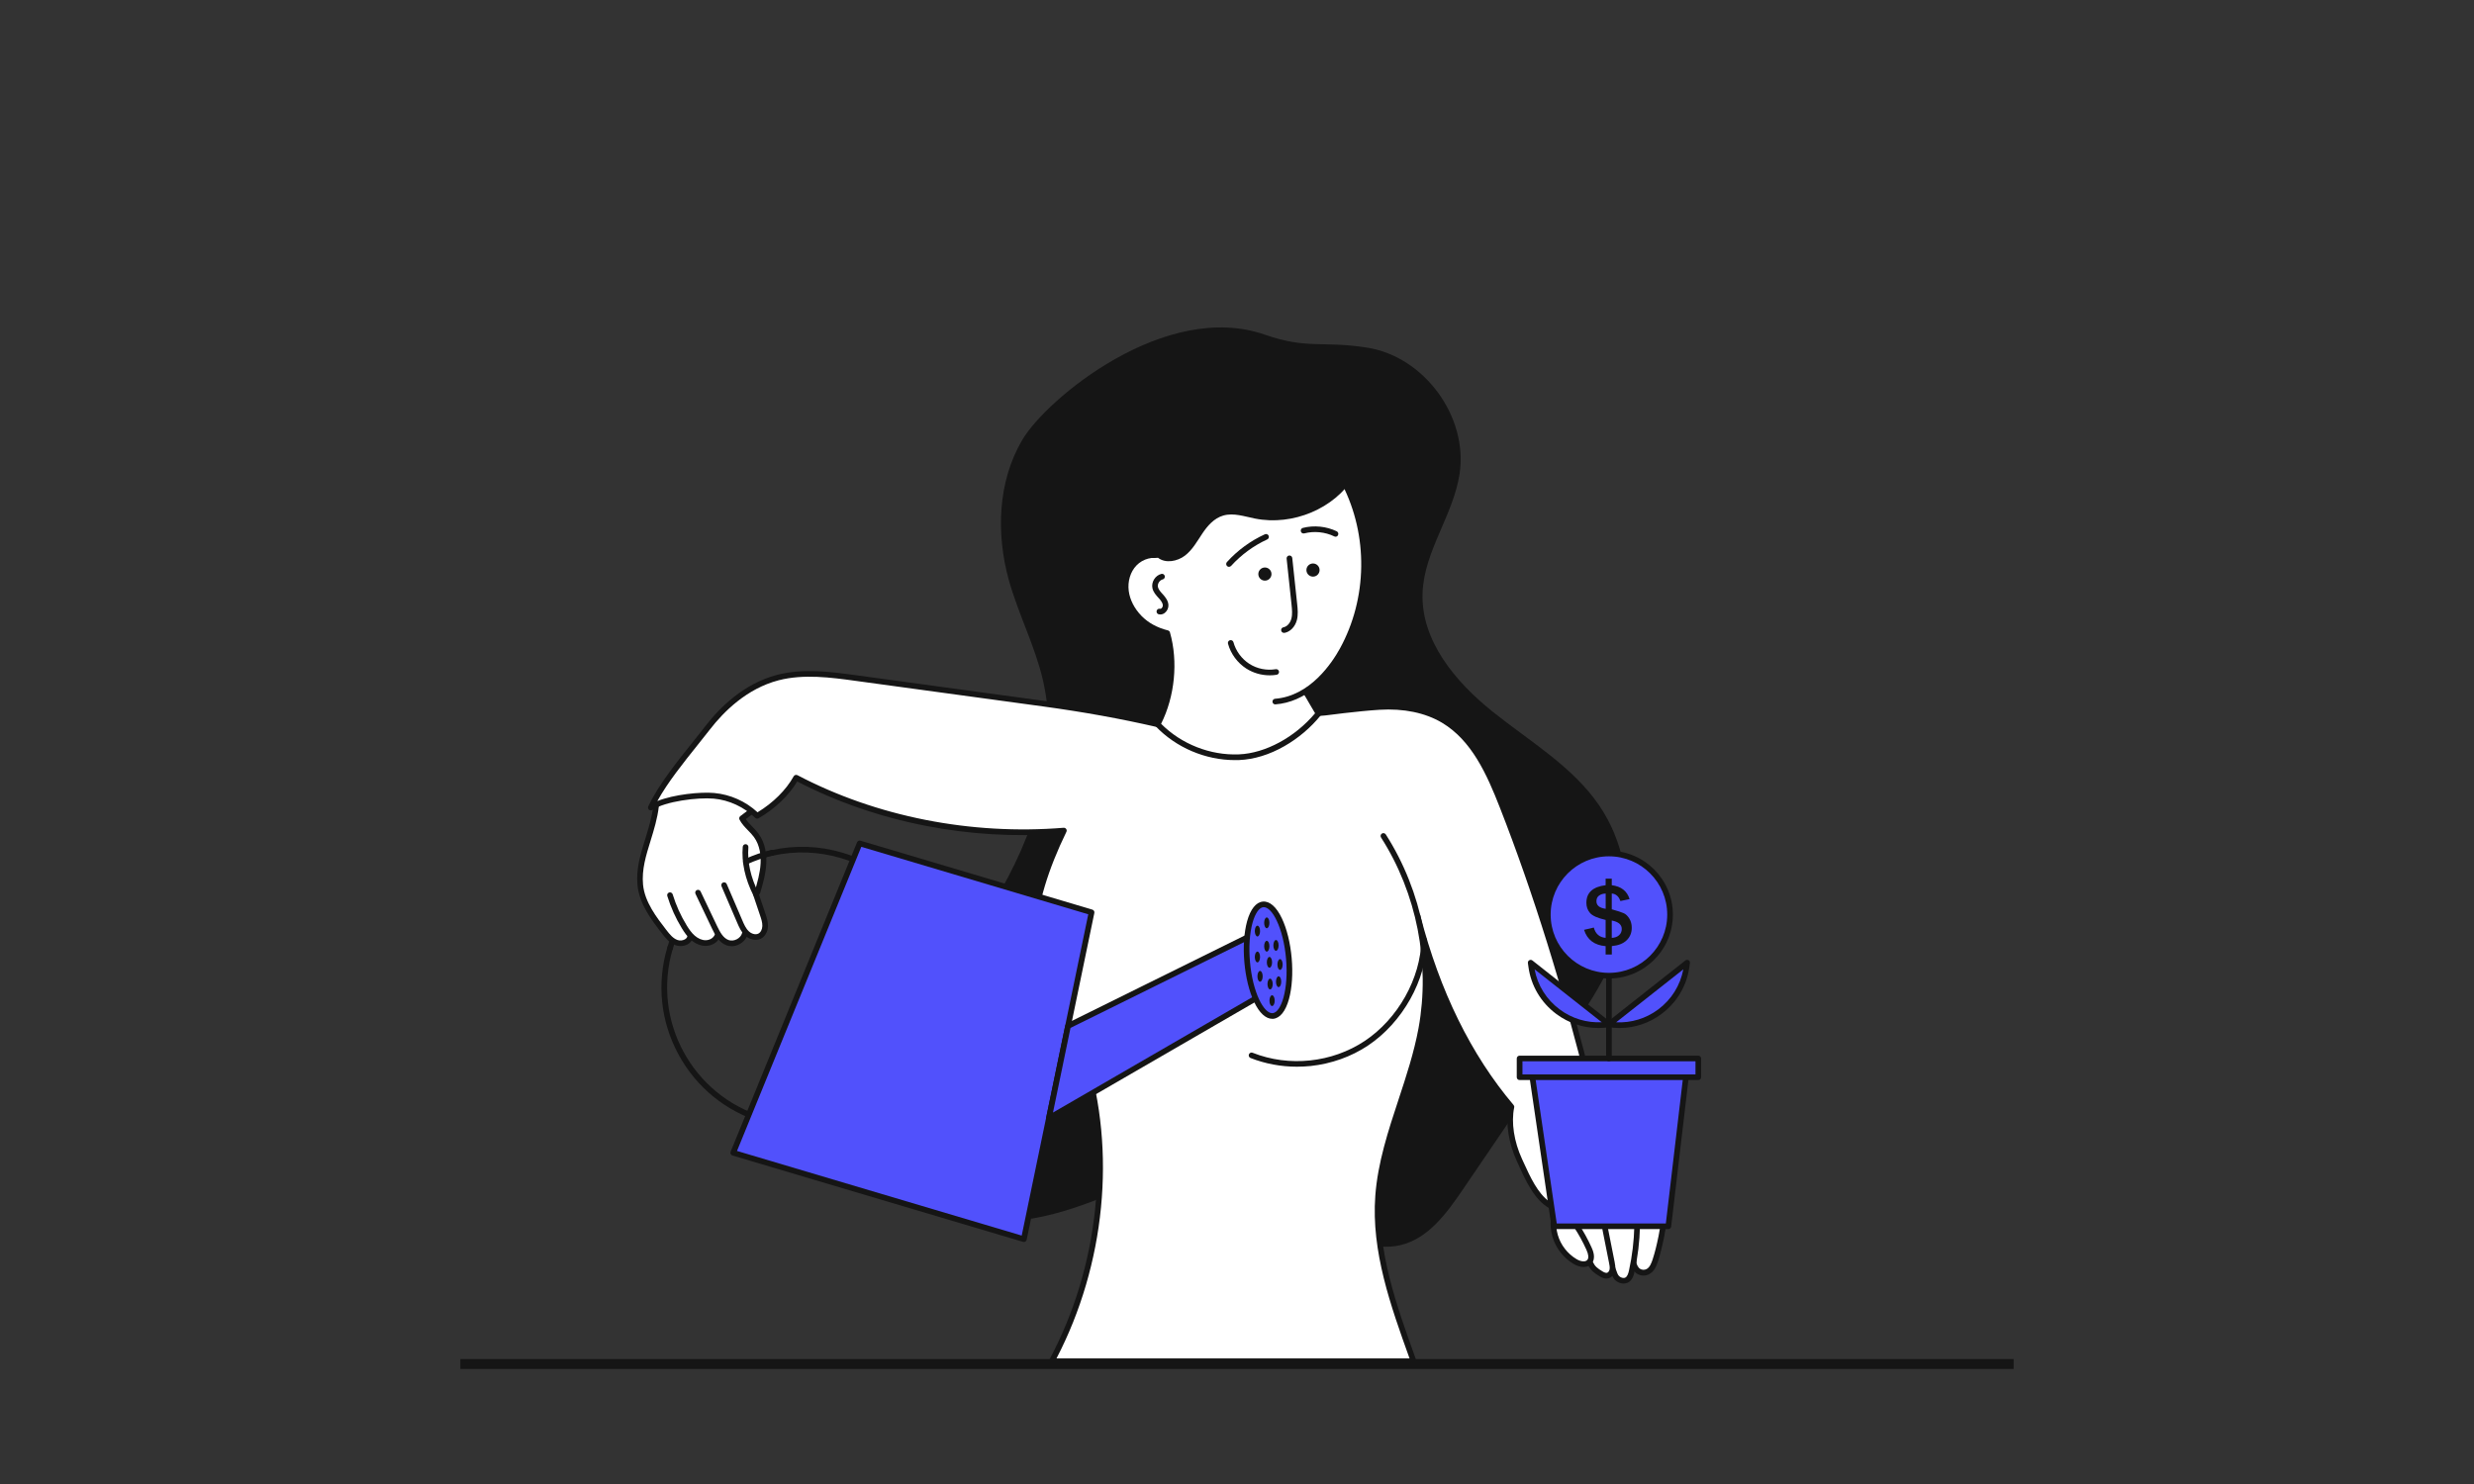
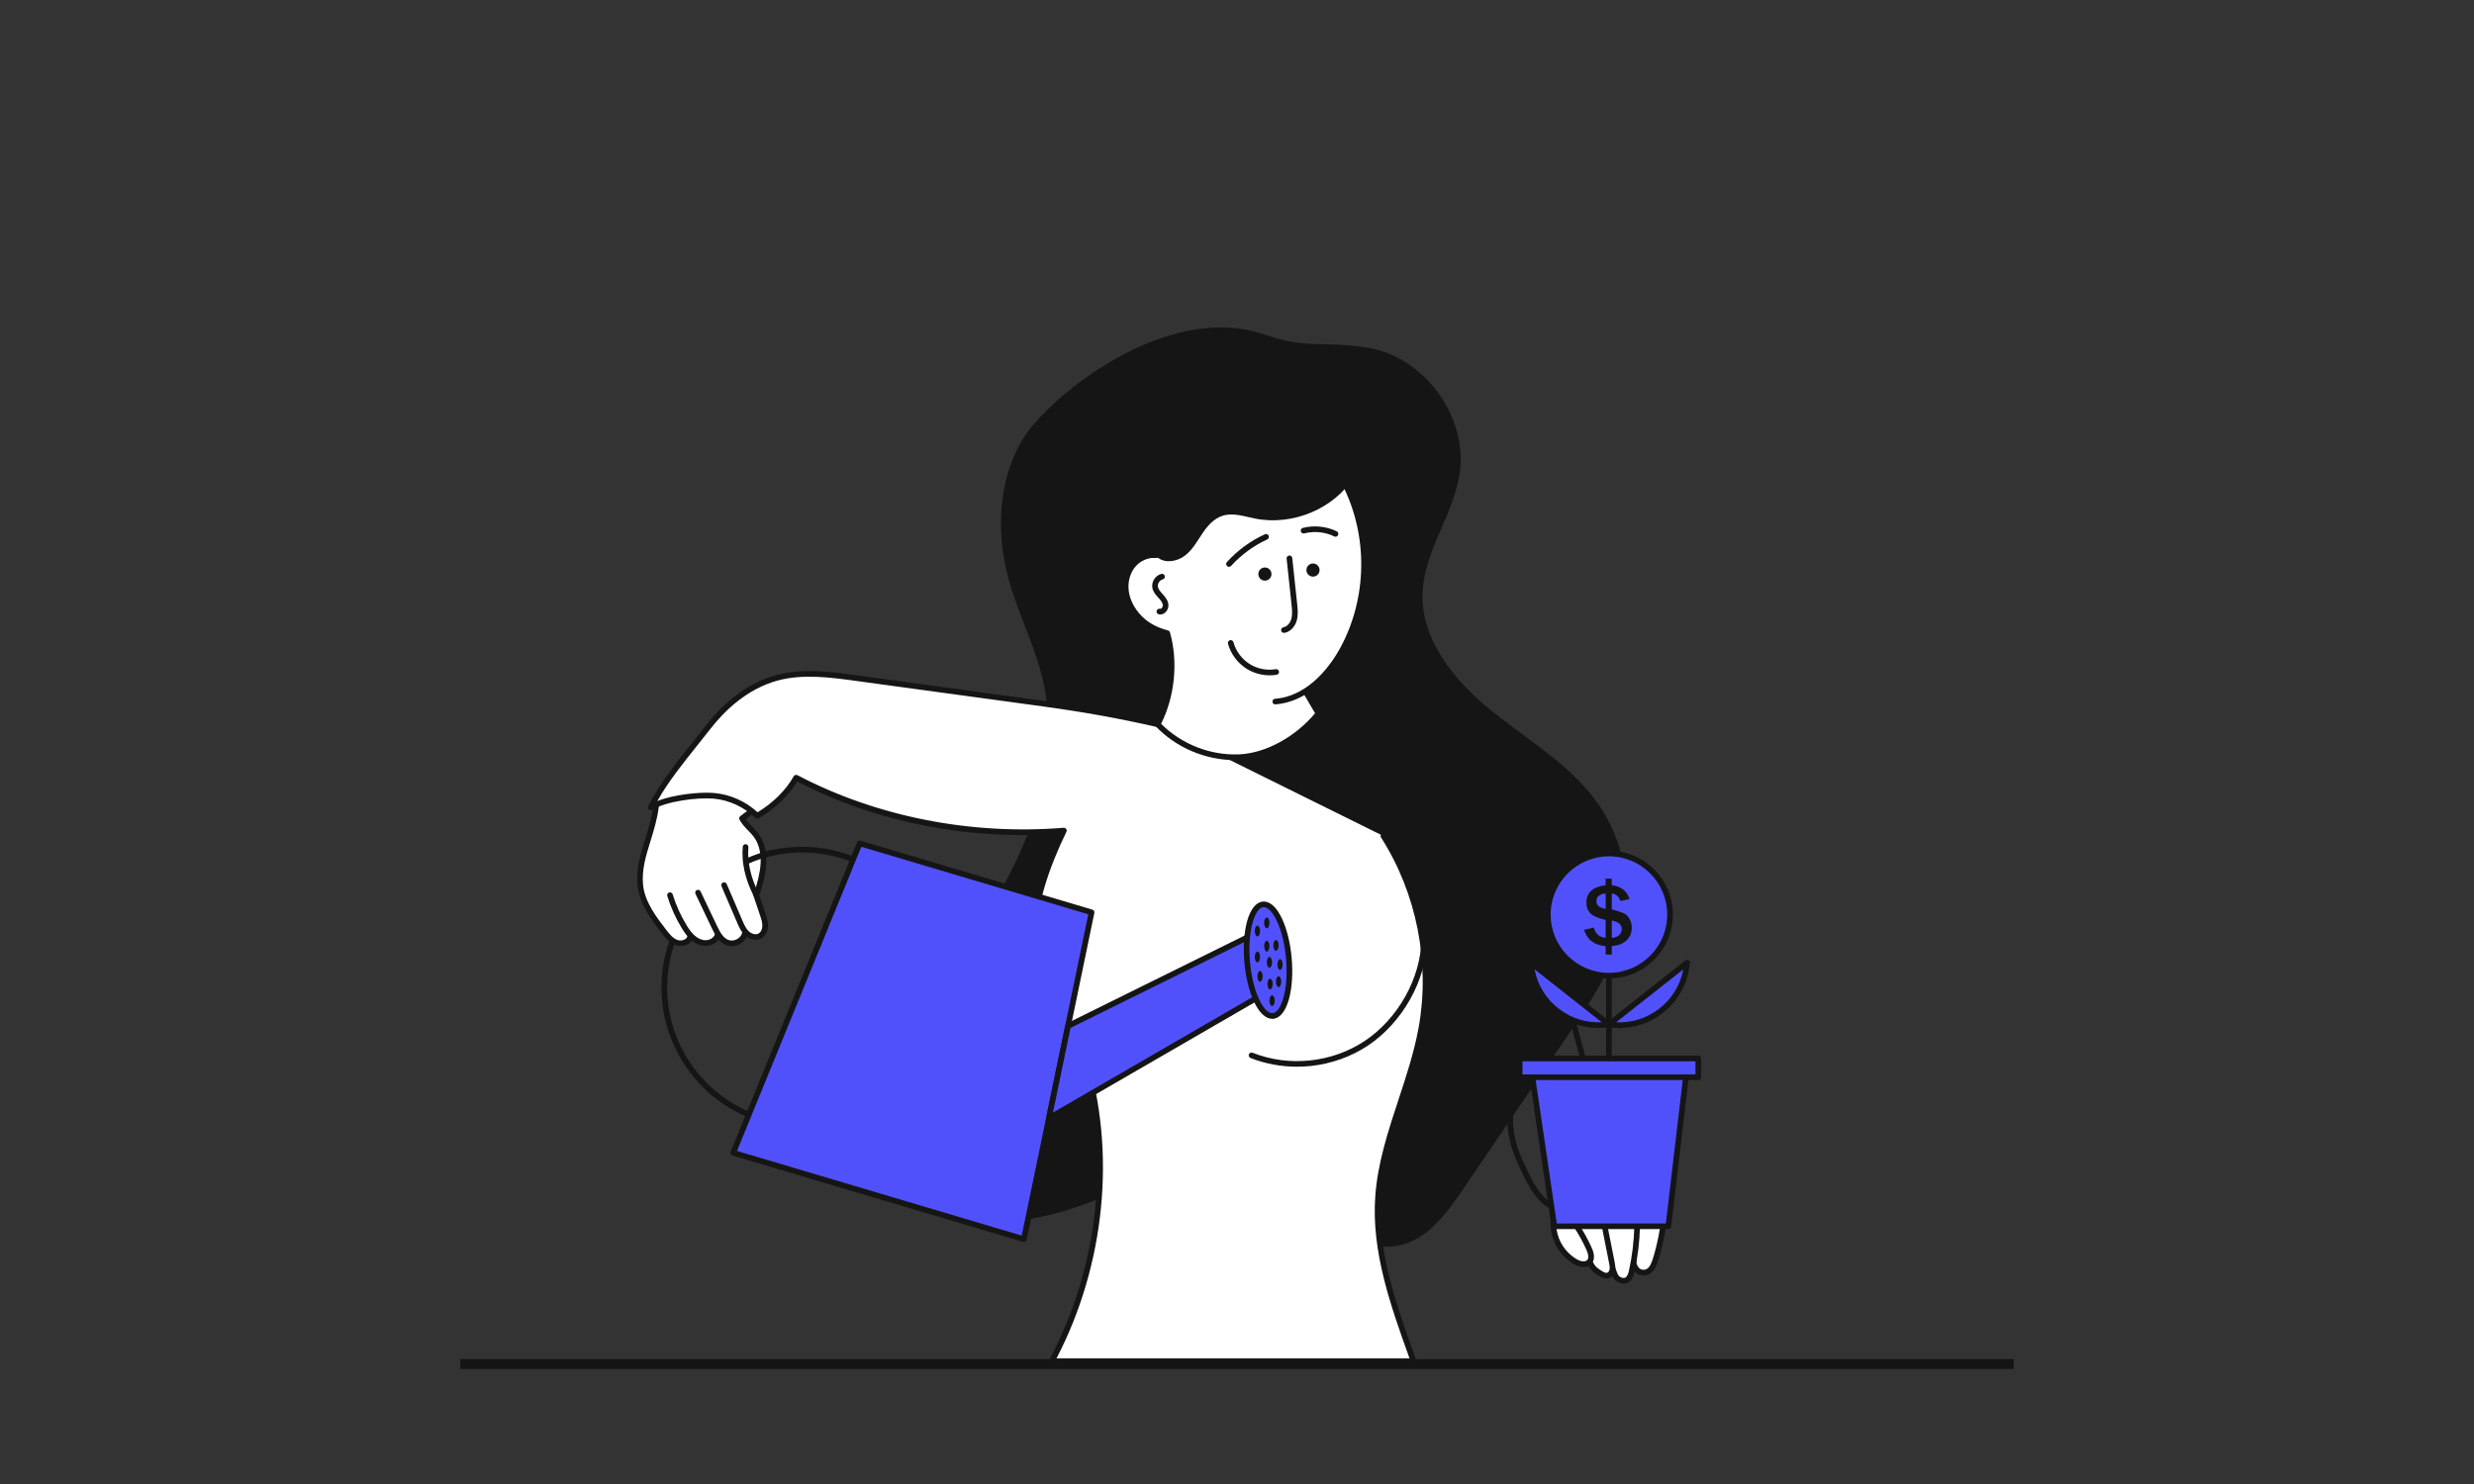
<svg xmlns="http://www.w3.org/2000/svg" enable-background="new 0 0 5000 3000" viewBox="0 0 5000 3000" id="Businessgrowth">
  <rect x="0" y="0" width="5000" height="3000" fill="#333333" stroke="none" />
  <rect width="3139.2" height="20" x="930.4" y="2747.5" fill="#151515" class="color151515 svgShape" />
  <path fill="#151515" d="M1354.1,1922.4c-0.5,0-1.1-0.1-1.6-0.2c-3-0.9-4.7-4.1-3.8-7.1c29.3-98.6,110-174,210.5-196.5      c3.1-0.7,6.1,1.2,6.8,4.3c0.7,3.1-1.2,6.1-4.3,6.8c-96.5,21.7-173.9,94-202,188.6C1358.8,1920.8,1356.5,1922.4,1354.1,1922.4z" class="color151515 svgShape" />
  <path fill="#ffffff" d="M3367.8,2437c-4.5,34.3-11.5,78-22.2,110.8c-2.9,9-6.8,18.8-15.2,23.1c-6,3.1-13.6,2.7-19.2-1.1      c-5.6-3.7-10.3-13.2-9.7-19.9l-13-26.1l4-45l19.4-37.6L3367.8,2437z" class="colorffffff svgShape" />
  <path fill="#151515" d="M3321.7 2578.7c-4.8 0-9.6-1.4-13.7-4.1-6.9-4.6-12.3-15-12.3-23.4l-12.4-24.8c-.5-.9-.7-2-.6-3.1l3.9-45c.1-.7.3-1.5.6-2.1l19.4-37.6c1.4-2.8 4.9-3.9 7.7-2.5 2.8 1.4 3.9 4.9 2.5 7.7l-18.9 36.6-3.7 42.2 12.3 24.6c.5.9.7 2 .6 3-.4 4.5 3.3 12 7.2 14.6 3.9 2.6 9.2 2.9 13.4.7 6.6-3.4 9.8-12 12.4-19.8 8.5-26.1 15.9-63 22-109.8.4-3.1 3.3-5.3 6.4-4.9 3.1.4 5.3 3.3 4.9 6.4-6.2 47.5-13.8 85.1-22.4 111.9-3.5 10.7-8 21.3-18 26.4C3329.5 2577.8 3325.6 2578.7 3321.7 2578.7zM2762.7 702.7c115.8 18.1 204.8 139.6 187.1 255.5-12.7 83.2-71.5 155.9-74.8 240-3.8 96.4 66.1 179.9 141.4 240.3 75.3 60.4 161.9 110.7 216.1 190.5 47.6 70.2 65.3 159.9 47.9 242.9-16.9 80.8-64.4 151.3-110.8 219.5-71.2 104.6-142.4 209.2-213.6 313.9-32.3 47.5-69.6 98.5-125.5 111.8-54 12.9-109.5-13.9-154.2-46.7-44.7-32.8-85.4-73-137-93.4-100.2-39.6-211.7 4.5-311.9 44.1-100.2 39.6-218.6 73.7-310.8 18-99.7-60.2-119.5-201.9-83.4-312.6 36.2-110.7 113.8-202.1 174.7-301.5 82.6-134.9 135.8-297.6 99.5-451.5-16.3-69.2-49.9-133.2-68.8-201.8-25.7-93.5-22-198.3 27.2-282 49.1-83.7 289.9-283.2 490.5-213.1C2642.4 706.5 2671.3 688.5 2762.7 702.7z" class="color151515 svgShape" />
  <path fill="#ffffff" d="M1395.1,1893.6c-2.5,11.1-17,15.7-27.7,11.8c-10.7-3.9-18.2-13.3-25.2-22.3c-21.9-28.3-44.6-58.6-48.1-94.2      c-5.3-54.8,25.6-101.8,32.1-161.2c0.4-3.4,39.3-38.4,39.3-38.4l38.5-8.7c15.4-12.2,32.7-23.3,52.2-25.4      c20.4-2.1,41.6,6.8,54.3,22.9c12.7,16.1,15.9,41.9,9.2,61.3c-6.6,5-13.2,9.9-19.8,14.9c7,13.2,19.8,22.3,28.6,34.4      c11.7,16.1,15.6,36.8,14.6,56.7c-1,19.9-6.5,39.2-12.1,58.3L1395.1,1893.6z" class="colorffffff svgShape" />
  <path fill="#151515" d="M1375.3,1912.5c-3.4,0-6.8-0.6-9.9-1.7c-12.6-4.5-21-15.4-27.8-24.1c-20.3-26.2-45.5-58.8-49.2-97.2      c-3.2-32.8,6-62.2,15.6-93.3c6.8-21.9,13.8-44.5,16.5-69c0.3-2.5,0.5-4.2,21.5-24c9.7-9.1,19.5-17.9,19.6-18      c0.7-0.7,1.6-1.1,2.6-1.3l37.2-8.4c14-11,32.6-23.5,54.1-25.8c22.2-2.3,45.5,7.5,59.4,25c13.6,17.2,17.8,44.6,10.1,66.7      c-0.4,1.1-1.1,2-2,2.7l-15.7,11.8c3.5,5.3,8.1,10,12.9,15c4.4,4.5,8.9,9.2,12.8,14.5c14.5,19.9,16.5,43.8,15.7,60.3      c-1.1,21.1-7.1,41.6-12.4,59.6c-0.9,3-4.1,4.8-7.1,3.9c-3-0.9-4.8-4.1-3.9-7.1c5.1-17.4,10.9-37.2,11.9-57      c0.7-14.7-1-35.9-13.5-53c-3.4-4.7-7.5-8.9-11.8-13.3c-6.3-6.5-12.9-13.3-17.3-21.8c-1.3-2.5-0.6-5.5,1.6-7.2l18.4-13.8      c5.6-18.1,2-40.6-8.8-54.2c-11.5-14.5-30.8-22.6-49.3-20.7c-19.1,2-36.3,14-49.2,24.2c-0.7,0.5-1.5,0.9-2.3,1.1l-37,8.3      c-15.9,14.4-33.1,30.6-36.4,34.9c-2.9,25.1-10,47.9-16.8,70c-9.3,30-18.1,58.3-15.2,88.9c3.4,35.1,27.5,66.2,46.9,91.3      c7.4,9.6,13.8,17.2,22.6,20.4c4.7,1.7,10.5,1.2,14.8-1.1c2-1.1,4.6-3.1,5.4-6.5c0.7-3.1,3.8-5,6.8-4.3c3.1,0.7,5,3.8,4.3,6.8      c-1.3,5.9-5.2,10.9-11,14.1C1385.3,1911.3,1380.3,1912.5,1375.3,1912.5z" class="color151515 svgShape" />
  <path fill="#ffffff" d="M1354,1809.7c6.9,22.4,16.6,43.9,28.8,63.9c4.9,8,10.3,15.9,17.4,22.1c7.1,6.2,16.1,10.7,25.5,10.7      c9.4,0.1,19.2-4.7,23.4-13.2l13.4-22.7l-3.4-19.5L1354,1809.7z" class="colorffffff svgShape" />
  <path fill="#151515" d="M1426,1912.2c-0.1,0-0.2,0-0.3,0c-10-0.1-20.4-4.4-29.2-12.2c-7.9-6.9-13.8-15.8-18.5-23.5      c-12.5-20.4-22.3-42.3-29.4-65.2c-0.9-3,0.8-6.2,3.8-7.1c3-0.9,6.2,0.8,7.1,3.8c6.7,21.9,16.2,43,28.2,62.6      c4.3,7,9.5,14.9,16.3,20.8c6.8,5.9,14.5,9.3,21.8,9.3c0.1,0,0.2,0,0.2,0c7.8,0,15-4,18-10c0.1-0.1,0.1-0.2,0.2-0.3l12.3-20.9      l-3-17.4c-0.5-3.1,1.5-6.1,4.6-6.6c3.1-0.5,6.1,1.5,6.6,4.6l3.4,19.5c0.2,1.3,0,2.7-0.7,3.9l-13.3,22.5      C1449.2,1905.8,1437.9,1912.2,1426,1912.2z" class="color151515 svgShape" />
  <path fill="#ffffff" d="M1410.7,1804.5c11.1,23.4,22.3,46.7,33.4,70.1c6,12.6,13.2,26.3,26.3,31c13.7,4.9,30.6-3.6,34.8-17.5      l9.1-20.2l-5.8-33.3L1410.7,1804.5z" class="colorffffff svgShape" />
  <path fill="#151515" d="M1478.7,1912.8c-3.5,0-6.9-0.6-10.2-1.7c-14.9-5.4-22.8-19.7-29.5-34l-33.4-70.1c-1.4-2.8-0.1-6.3,2.7-7.6      c2.8-1.4,6.3-0.1,7.6,2.7l33.4,70.1c5.8,12.1,12.3,24.2,23.1,28.1c5,1.8,11,1.3,16.4-1.4c5.4-2.7,9.4-7.2,10.9-12.4      c0.1-0.2,0.2-0.5,0.3-0.7l8.4-18.6l-5.5-31.6c-0.5-3.1,1.5-6.1,4.6-6.6c3.1-0.5,6.1,1.5,6.6,4.6l5.8,33.3      c0.2,1.1,0.1,2.3-0.4,3.3l-8.9,19.8c-2.5,8-8.5,14.9-16.6,18.9C1489.1,1911.6,1483.8,1912.8,1478.7,1912.8z" class="color151515 svgShape" />
  <path fill="#ffffff" d="M1463.4,1789.4c10.6,24.6,21.2,49.2,31.7,73.8c3.7,8.6,7.6,17.4,14.4,23.8c6.8,6.4,17.4,9.7,25.7,5.5      c7.2-3.7,10.9-12.2,11.1-20.3c0.2-8.1-2.4-16-5-23.6c-4.6-13.8-9.3-27.5-13.9-41.3L1463.4,1789.4z" class="colorffffff svgShape" />
  <path fill="#151515" d="M1527.1,1900c-7.4,0-15.3-3.1-21.5-8.9c-7.8-7.3-12-17.1-15.7-25.7l-31.7-73.8c-1.2-2.9,0.1-6.3,3-7.5      c2.9-1.2,6.3,0.1,7.5,3l31.7,73.8c3.4,8,7,16.2,13.1,21.9c4.9,4.6,13.1,7.7,19.2,4.5c4.7-2.4,7.8-8.4,8-15.4      c0.2-7.2-2.3-14.5-4.7-21.6l-13.9-41.3c-1-3,0.6-6.2,3.6-7.2c3-1,6.2,0.6,7.2,3.6l13.9,41.3c2.6,7.7,5.5,16.4,5.3,25.6      c-0.3,11.2-5.8,20.8-14.2,25.2C1534.6,1899.2,1530.9,1900,1527.1,1900z" class="color151515 svgShape" />
  <path fill="#151515" d="M1527.5,1812.9c-2.1,0-4.1-1.2-5.1-3.2c-16.6-33-24-66.8-21.3-97.9c0.3-3.1,3-5.5,6.2-5.2      c3.1,0.3,5.5,3,5.2,6.2c-2.4,29,4.5,60.7,20.2,91.8c1.4,2.8,0.3,6.3-2.5,7.7C1529.2,1812.7,1528.4,1812.9,1527.5,1812.9z" class="color151515 svgShape" />
-   <path fill="#ffffff" d="M2864.8,1851.5c35.9,139.9,96.5,275.9,189.9,386.1c-7.2,34.5,1.5,75.7,16.2,107.7      c14.7,32,32.3,75.3,63.2,92.3c10.7-28.8,41.9-75.7,68.9-90.4c27-14.7,59.4-19.2,89.4-12.5c-11.2-48.6-38-98.7-76.8-130      c-47.3-192.9-106.7-389.7-179.2-574.6c-26.1-66.7-57.6-137.2-119.1-173.9c-38.6-23-85.2-29.8-130.1-27      c-44.9,2.8-110.1,11.5-110.1,11.5l-163.2,13.6l-105.1,24.8L2864.8,1851.5z" class="colorffffff svgShape" />
  <path fill="#151515" d="M3134.1,2443.3c-0.9,0-1.9-0.2-2.7-0.7c-29.9-16.4-47.7-55.3-61.9-86.6c-1.3-2.8-2.5-5.6-3.8-8.3      c-16.7-36.2-23-76.5-17.2-108.5c-44.3-52.6-83.1-113.5-115.5-181c-30.1-62.7-54.9-131.8-73.8-205.2c-0.8-3.1,1.1-6.2,4.1-7      c3.1-0.8,6.2,1.1,7,4.1c39.4,153.4,102.9,282.5,188.7,383.8c1.1,1.3,1.6,3.1,1.2,4.9c-6.3,30.1-0.4,69,15.8,104.1      c1.2,2.7,2.5,5.5,3.8,8.3c12.6,27.6,28,61.5,51.5,77.9c12.3-28.5,41.4-71.9,69-86.9c25.4-13.8,55.7-19,84.4-14.7      c-12.8-47.9-39.6-91.6-72.7-118.3c-1-0.8-1.7-1.9-2-3.1c-51-207.8-111.2-400.9-178.9-573.9c-26.2-67-56.9-135.4-116.7-171.1      c-33.9-20.2-77.7-29.3-126.8-26.2c-44.2,2.8-109,11.4-109.7,11.5c-0.1,0-0.2,0-0.3,0l-162.7,13.6l-104.6,24.7      c-3.1,0.7-6.1-1.2-6.9-4.2c-0.7-3.1,1.2-6.2,4.2-6.9l105.1-24.8c0.3-0.1,0.6-0.1,0.8-0.1l163-13.6c3.4-0.5,66.8-8.8,110.3-11.5      c51.4-3.2,97.5,6.4,133.4,27.8c62.9,37.5,94.5,107.9,121.4,176.7c67.7,172.9,127.9,365.9,179,573.5      c36.3,29.9,65.1,79.1,77.3,131.9c0.4,1.9-0.1,3.9-1.5,5.3c-1.4,1.4-3.4,2-5.3,1.5c-28.5-6.4-59.7-2.1-85.4,11.9      c-26.3,14.3-56.4,60.5-66.3,87.3c-0.6,1.6-1.8,2.8-3.4,3.4C3135.5,2443.2,3134.8,2443.3,3134.1,2443.3z" class="color151515 svgShape" />
  <path fill="#ffffff" d="M3308.5,2479c-0.7,30.3-4.4,60.5-10.8,90c-1.6,7.2-3.9,15.1-10.4,18.5c-6,3.2-13.8,1-18.9-3.6      c-5.1-4.5-7.1-13.2-9.6-19.6l-16.5-14.7l-18.8-43.7l9.8-47.1L3308.5,2479z" class="colorffffff svgShape" />
  <path fill="#151515" d="M3281.1,2594.8c-6.2,0-12.2-2.8-16.4-6.5c-5.1-4.5-7.4-11.4-9.5-17.5c-0.4-1.1-0.7-2.1-1.1-3l-15.5-13.8      c-0.6-0.6-1.1-1.2-1.4-2l-18.8-43.7c-0.5-1.1-0.6-2.3-0.3-3.4l9.8-47.1c0.6-3.1,3.7-5.1,6.8-4.4c3.1,0.6,5.1,3.7,4.4,6.8      l-9.4,45.3l17.6,40.9l15.6,13.9c0.7,0.6,1.2,1.3,1.5,2.2c0.6,1.5,1.2,3.1,1.7,4.7c1.6,4.8,3.5,10.2,6.3,12.7      c3.2,2.9,8.5,4.8,12.4,2.8c4.2-2.2,6.1-8.4,7.5-14.7c6.4-29.2,10-59.1,10.7-89c0.1-3.1,2.6-5.6,5.7-5.6c0,0,0.1,0,0.1,0      c3.2,0.1,5.7,2.7,5.6,5.9c-0.7,30.6-4.4,61.2-10.9,91.1c-1.2,5.6-3.8,17.4-13.3,22.4C3287.1,2594.1,3284.1,2594.8,3281.1,2594.8      z" class="color151515 svgShape" />
  <path fill="#ffffff" d="M2339.8,1464.3c-77.7-17.8-152.1-31-231.1-41.8c-126.5-17.3-252.9-34.5-379.4-51.8      c-52.3-7.1-106.3-14.2-157.3-0.8c-57.2,14.9-105.4,54.5-141.6,101.3c-36.1,46.7-89.9,108-115,161.5      c27.1-18.3,95.1-26.7,127.6-23.7c32.5,3,63.9,17.5,87.2,40.4c31.4-18.1,61.2-45.3,78.8-77.1c164.9,86.6,355.4,122,541,106.9      c-32,65.7-57.7,137.9-63.1,210.8c-6.8,91.2,32.8,184.7,102.9,243.3c62.7,201.2,35.3,432.7-64.1,618.6h731.1      c-38.6-107.1-80-220.4-71.7-333.9c8.6-116.5,66.3-223.7,87.3-338.6c24.3-133.2-3.7-275.3-76.6-389.4L2339.8,1464.3z" class="colorffffff svgShape" />
  <path fill="#151515" d="M2856.7,2757.5h-731.1c-2,0-3.9-1.1-4.9-2.8c-1-1.7-1.1-3.9-0.1-5.6c100.7-188.2,124.6-417,64.2-612.6      c-70.9-59.9-110.6-154.4-103.7-247c4.7-62.8,24.1-129.6,59.4-203.9c-90.6,6.5-181.4,1.1-269.9-16.2      c-91.8-17.9-179-48-259.4-89.6c-17.1,28.6-45.3,55.5-78.1,74.4c-2.2,1.3-5,0.9-6.9-0.9c-22.2-21.8-52.7-36-83.7-38.8      c-32-2.9-98.1,5.3-123.9,22.8c-2.1,1.4-5,1.3-6.9-0.4c-2-1.7-2.5-4.4-1.5-6.8c20.1-42.8,57.8-89.9,91-131.4      c8.8-11,17.1-21.3,24.6-31.1c28.9-37.4,77.5-85.7,144.6-103.3c52.9-13.8,109.6-6.1,159.6,0.7l379.4,51.8      c82.3,11.2,155.9,24.5,231.6,41.9c3.1,0.7,5,3.8,4.3,6.8c-0.7,3.1-3.8,5-6.8,4.3c-75.4-17.3-148.7-30.5-230.6-41.7l-379.4-51.8      c-48.9-6.7-104.4-14.2-155.1-1c-64,16.7-110.6,63.2-138.5,99.2c-7.6,9.9-15.9,20.3-24.8,31.3c-28.8,36-61,76.2-81.6,113.6      c33.4-13.4,87-18.9,115-16.3c32.6,3,63.5,16.8,87.5,39c31.3-18.9,57.8-45.2,73-72.7c1.5-2.7,4.9-3.7,7.7-2.3      c159.5,83.8,350.5,121.5,537.9,106.3c2-0.2,4,0.8,5.2,2.5c1.2,1.7,1.3,3.9,0.4,5.7c-37.3,76.6-57.8,144.9-62.6,208.7      c-6.7,89.5,32,180.9,100.9,238.5c0.8,0.7,1.5,1.6,1.8,2.7c61,195.9,38.5,424.9-60.1,614.6h713.5      c-38.3-106.5-77.5-216.6-69.2-328.6c4.9-67.1,26.3-132,47-194.8c15.5-46.9,31.4-95.5,40.4-144.4c24-131.9-3.6-272.4-75.8-385.3      c-1.7-2.7-0.9-6.2,1.7-7.9c2.7-1.7,6.2-0.9,7.9,1.7c73.7,115.4,101.9,258.8,77.4,393.5c-9.1,49.8-25.2,98.7-40.8,146      c-20.5,62.1-41.6,126.3-46.4,192.1c-8.1,110.8,31.5,220.8,69.8,327.2l1.6,4.3c0.6,1.8,0.4,3.7-0.7,5.2      C2860.3,2756.6,2858.6,2757.5,2856.7,2757.5z" class="color151515 svgShape" />
  <path fill="#ffffff" d="M3244.1,2484.4c4.5,22.5,8.9,45,13.4,67.5c1,5,2,10.2,1.1,15.3c-0.9,5-4.2,10-9.1,11.4      c-4.7,1.3-9.6-0.8-13.7-3.3c-10.3-6.3-16.6-10.8-21.9-21.7l-25.6-25.6l-10.7-27.2l-3.3-10.4l1.3-33.7l63.6-23.7h53.2      L3244.1,2484.4z" class="colorffffff svgShape" />
  <path fill="#151515" d="M3246.5 2584.7c-4.2 0-8.7-1.5-13.7-4.6-10.4-6.4-17.7-11.5-23.6-23.2l-24.9-24.9c-.6-.6-1-1.2-1.3-2l-10.7-27.2c0-.1-.1-.2-.1-.4l-3.3-10.4c-.2-.6-.3-1.3-.3-1.9l1.3-33.7c.1-2.3 1.6-4.3 3.7-5.1l63.6-23.7c.6-.2 1.3-.4 2-.4h53.2c3.2 0 5.7 2.6 5.7 5.7s-2.6 5.7-5.7 5.7h-52.2l-59 22-1.1 28.9 2.9 9.2 10.2 25.9 24.8 24.8c.5.5.8 1 1.1 1.6 4.5 9.3 9.4 13 19.7 19.3 3.9 2.4 7 3.3 9.2 2.7 2.3-.7 4.4-3.5 5-6.9.7-4.1-.2-8.7-1.1-13.1l-13.4-67.5c-.6-3.1 1.4-6.1 4.5-6.7 3.1-.6 6.1 1.4 6.7 4.5l13.4 67.5c1 5.2 2.2 11.2 1.1 17.4-1.4 7.8-6.6 14-13.2 15.9C3249.6 2584.5 3248.1 2584.7 3246.5 2584.7zM1621.6 2280.7c-27.2 0-54.6-4-81.4-11.9-72.8-21.6-132.8-70.4-169-137.2-36.2-66.8-44.2-143.7-22.5-216.5.9-3 4.1-4.8 7.1-3.8 3 .9 4.7 4.1 3.8 7.1-42.9 144.3 39.6 296.6 183.9 339.5 144.3 42.9 296.6-39.6 339.5-183.9 20.8-69.9 13.1-143.7-21.6-207.8-34.7-64.1-92.3-110.9-162.2-131.6-44.7-13.3-92.2-14.9-137.4-4.8-3.1.7-6.1-1.2-6.8-4.3-.7-3.1 1.2-6.1 4.3-6.8 47.1-10.6 96.6-8.9 143.2 5 72.8 21.6 132.8 70.4 169 137.2 36.2 66.8 44.2 143.7 22.5 216.5-21.6 72.8-70.4 132.8-137.2 169C1714.5 2269 1668.3 2280.7 1621.6 2280.7z" class="color151515 svgShape" />
  <polygon fill="#5151fc" points="1737.4 1704.9 2206.1 1844.2 2069.2 2505 1481.8 2330.3" class="color406dd3 svgShape" />
  <path fill="#151515" d="M2069.2,2510.7c-0.5,0-1.1-0.1-1.6-0.2l-587.4-174.6c-1.5-0.5-2.8-1.6-3.5-3c-0.7-1.5-0.7-3.1-0.1-4.6      l255.5-625.5c1.1-2.7,4.1-4.2,6.9-3.3l468.7,139.4c2.8,0.8,4.6,3.7,4,6.6l-136.8,660.8c-0.3,1.6-1.3,2.9-2.7,3.7      C2071.3,2510.4,2070.2,2510.7,2069.2,2510.7z M1489.5,2326.7l575.4,171.1l134.5-649.5l-458.7-136.4L1489.5,2326.7z" class="color151515 svgShape" />
  <polygon fill="#5151fc" points="2158.5 2074.1 2546.7 1882.2 2584.1 1991.7 2119.9 2260.4" class="color406dd3 svgShape" />
  <path fill="#151515" d="M2119.9,2266.1c-1.2,0-2.4-0.4-3.3-1.1c-1.8-1.3-2.7-3.6-2.3-5.8l38.6-186.3c0.4-1.7,1.5-3.2,3.1-4      l388.2-191.9c1.5-0.7,3.2-0.8,4.7-0.2c1.5,0.6,2.7,1.9,3.2,3.4l37.5,109.5c0.9,2.6-0.2,5.4-2.5,6.8l-464.2,268.7      C2121.9,2265.8,2120.9,2266.1,2119.9,2266.1z M2163.5,2078l-35.4,171.1l449.1-260l-33.8-98.9L2163.5,2078z" class="color151515 svgShape" />
  <ellipse cx="2562.7" cy="1941" fill="#5151fc" rx="42.3" ry="113.2" transform="matrix(.996 -.087 .087 .996 -159.567 230.976)" class="color406dd3 svgShape" />
  <path fill="#151515" d="M2571.2,2059.6c-13.1,0-26-11.9-36.4-33.7c-10.1-21.2-17.2-49.9-19.9-80.6c-2.7-30.8-0.7-60.2,5.5-82.9      c6.8-24.5,18.1-38.6,31.9-39.8c13.8-1.2,27.4,10.7,38.3,33.7c10.1,21.2,17.2,49.9,19.9,80.6c2.7,30.8,0.7,60.2-5.5,82.9      c-6.8,24.5-18.1,38.6-31.9,39.8C2572.4,2059.6,2571.8,2059.6,2571.2,2059.6z M2554.2,1833.9c-0.3,0-0.6,0-0.9,0      c-8.5,0.7-16.6,12.5-21.9,31.5c-5.9,21.4-7.8,49.4-5.2,78.8c5.4,62,27.8,104,44.9,104c0.3,0,0.6,0,0.9,0      c17.2-1.5,32.6-47.2,27.1-110.3c-2.6-29.5-9.3-56.7-18.8-76.7C2572.2,1843.9,2562.5,1833.9,2554.2,1833.9z" class="color151515 svgShape" />
  <path fill="#ffffff" d="M3192.1,2395.9c-18.6,4.6-33.8,19-42.7,36c-10.4,20.1-12.9,44.2-6.7,65.9c6.2,21.7,21,40.9,40.5,52.4      c9.1,5.4,22.2,8.5,29.1,0.4c6.1-7.1,2.9-18-1-26.6c-7.3-16.3-16-32-25.8-46.9L3192.1,2395.9z" class="colorffffff svgShape" />
  <path fill="#151515" d="M3200.7 2561.3c-6.8 0-14.1-2.4-20.3-6.1-20.8-12.3-36.5-32.6-43.1-55.8-6.6-23.2-4-48.7 7.1-70.1 10.4-20 27.3-34.2 46.4-38.9 3.1-.8 6.2 1.1 6.9 4.2.8 3.1-1.1 6.2-4.2 6.9-15.6 3.9-30.2 16.3-39 33.1-9.8 18.8-12.1 41.3-6.2 61.7 5.8 20.4 19.7 38.3 37.9 49.1 7.4 4.4 17.5 6.8 21.8 1.6 3.2-3.8 2.6-10.7-1.8-20.5-7.2-16-15.7-31.5-25.4-46.1-1.7-2.6-1-6.2 1.6-7.9 2.6-1.7 6.2-1 7.9 1.6 10 15.1 18.8 31.2 26.3 47.7 2.4 5.3 9.6 21.4.1 32.6C3212.6 2559.3 3206.8 2561.3 3200.7 2561.3zM3342.6 2459c-10.7 0-21.1-6.1-25.1-15.4-2.7-6.1-2.5-12.6-2.3-18.4.1-2.1.1-4.2 0-6.1-.2-5.4-2.6-11.5-6.6-12.3-3.1-.6-5.2-3.5-4.6-6.6.6-3.1 3.5-5.2 6.6-4.6 10.5 1.9 15.6 12.9 16 23.1.1 2.3 0 4.6 0 6.9-.1 5-.3 9.7 1.4 13.5 2.5 5.8 10 9.4 17.1 8.3 6.9-1.1 13.5-6 17.7-13.3 3.6-6.3 5.7-14.2 6.2-24.3.6-11.5-.7-27.6-10.5-39.5-10.6-12.8-27.2-16.2-36.2-17.1-14.5-1.4-29.4 1-43.8 3.4-3.1.5-6.1-1.6-6.6-4.7-.5-3.1 1.6-6.1 4.7-6.6 15.1-2.5 30.8-5.1 46.8-3.5 18.5 1.8 34.1 9.3 43.9 21.2 12.1 14.7 13.9 33.9 13.1 47.3-.6 11.9-3.1 21.5-7.7 29.4-5.9 10.2-15.6 17.2-25.8 18.8C3345.5 2458.9 3344 2459 3342.6 2459zM2621.1 2156.4c-32.4 0-64.4-6-93.8-17.6-2.9-1.2-4.4-4.5-3.2-7.4 1.2-2.9 4.5-4.4 7.4-3.2 73.8 29.3 160.6 20.1 226.7-23.9 67.1-44.7 113-126.7 114.4-204 .1-3.1 2.6-5.6 5.7-5.6 0 0 .1 0 .1 0 3.2.1 5.7 2.7 5.6 5.8-1.4 80.9-49.4 166.6-119.5 213.3-33.8 22.5-73.8 36.7-115.6 41.2C2639.7 2155.9 2630.4 2156.4 2621.1 2156.4z" class="color151515 svgShape" />
  <polygon fill="#5151fc" points="3093.6 2155.1 3409.9 2155.1 3371.8 2479 3141.2 2479" class="color406dd3 svgShape" />
  <path fill="#151515" d="M3371.8,2484.7h-230.5c-2.8,0-5.2-2.1-5.7-4.9l-47.6-323.9c-0.2-1.6,0.2-3.3,1.3-4.6c1.1-1.3,2.7-2,4.3-2      h316.3c1.6,0,3.2,0.7,4.3,1.9c1.1,1.2,1.6,2.8,1.4,4.5l-38.1,323.9C3377.1,2482.5,3374.7,2484.7,3371.8,2484.7z M3146.2,2473.3      h220.5l36.8-312.5h-303.2L3146.2,2473.3z" class="color151515 svgShape" />
  <rect width="361.2" height="37.9" x="3071.1" y="2139.7" fill="#5151fc" class="color406dd3 svgShape" />
  <path fill="#151515" d="M3432.3,2183.4h-361.2c-3.2,0-5.7-2.6-5.7-5.7v-37.9c0-3.2,2.6-5.7,5.7-5.7h361.2c3.2,0,5.7,2.6,5.7,5.7      v37.9C3438,2180.8,3435.5,2183.4,3432.3,2183.4z M3076.9,2172h349.7v-26.5h-349.7V2172z" class="color151515 svgShape" />
  <path fill="#5151fc" d="M3251.7,2070.8l158.1-124.8l-1.1,7.8C3398.2,2029.9,3327.5,2082.5,3251.7,2070.8L3251.7,2070.8z" class="color406dd3 svgShape" />
  <path fill="#151515" d="M3272.9,2078.2c-7.3,0-14.7-0.6-22.1-1.7c-2.2-0.3-4.1-2-4.7-4.2c-0.6-2.2,0.2-4.5,2-5.9l158.1-124.8      c1.8-1.4,4.4-1.6,6.4-0.5c2,1.2,3.1,3.4,2.8,5.7l-1.1,7.8c-5.3,38.3-25.3,72-56.3,95.1      C3333.1,2068.4,3303.5,2078.2,3272.9,2078.2z M3266.3,2066.6c30.4,1.5,60.2-7.5,84.9-25.9c26.8-19.9,44.6-48.6,50.8-81.1      L3266.3,2066.6z" class="color151515 svgShape" />
  <path fill="#5151fc" d="M3251.7,2070.8l-158.1-124.8l1.1,7.8C3105.3,2029.9,3175.9,2082.5,3251.7,2070.8L3251.7,2070.8z" class="color406dd3 svgShape" />
  <path fill="#151515" d="M3230.5,2078.2c-30.6,0-60.2-9.8-85.2-28.4c-31-23.1-51-56.8-56.3-95.1l-1.1-7.8c-0.3-2.3,0.8-4.6,2.8-5.7      c2-1.2,4.6-1,6.4,0.5l158.1,124.8c1.8,1.4,2.6,3.7,2,5.9c-0.6,2.2-2.4,3.8-4.7,4.2C3245.2,2077.6,3237.8,2078.2,3230.5,2078.2z       M3101.4,1959.5c6.1,32.6,24,61.2,50.8,81.1c24.8,18.5,54.5,27.4,84.9,25.9L3101.4,1959.5z" class="color151515 svgShape" />
  <g fill="#000000" class="color000000 svgShape">
    <path fill="#ffffff" d="M2638.2,1397.3c7.5,11.2,19.4,33.7,26.9,45c-38.3,47.4-99.7,85.9-160.7,88.4       c-60.9,2.5-122.5-22.3-164.6-66.4c28.7-54.6,36.2-125,19.4-184.3c-21.4-5.3-41-15.2-56.4-31.1c-14.1-14.6-24.6-33.2-27.2-53.4       c-2.6-20.2,3.1-41.7,17.2-56.4c14.1-14.6,36.7-21.2,55.9-14.3L2638.2,1397.3z" class="colorffffff svgShape" />
    <path fill="#151515" d="M2495.9,1536.6c-59.7,0-119-25.2-160.3-68.4c-1.7-1.8-2.1-4.4-0.9-6.6c27.6-52.5,35-120,19.8-177       c-22.6-6.1-41.3-16.8-55.8-31.8c-15.9-16.4-26.1-36.6-28.8-56.6c-3-22.9,4-45.7,18.8-61.1c16.3-16.9,41.1-23.2,61.9-15.7       c3,1.1,4.5,4.3,3.4,7.3c-1.1,3-4.3,4.5-7.3,3.4c-16.3-5.9-36.8-0.6-49.8,12.9c-12.4,12.9-18.2,32.2-15.7,51.7       c2.3,17.7,11.4,35.5,25.6,50.2c13.7,14.1,31.7,24,53.6,29.5c2,0.5,3.6,2,4.1,4c16.8,59,9.9,129.4-17.9,184.8       c40.9,41.1,99.4,64.2,157.4,61.8c53.4-2.2,113.3-34.7,153.8-83.1c-3.4-5.5-7.4-12.4-11.3-19.2c-4.7-8.2-9.6-16.7-13.2-22.2       c-1.7-2.6-1-6.2,1.6-7.9c2.6-1.7,6.2-1,7.9,1.6c3.8,5.8,8.8,14.4,13.6,22.8c4.7,8.2,9.6,16.7,13.2,22.2       c1.4,2.1,1.3,4.8-0.3,6.8c-20.1,24.9-45.5,46.4-73.5,62.4c-30,17.2-61.6,26.9-91.4,28.1       C2501.7,1536.5,2498.8,1536.6,2495.9,1536.6z" class="color151515 svgShape" />
    <path fill="#ffffff" d="M2577.4,1418.2c59.2-4.6,106.7-52.2,135.3-104.2c56.5-102.6,58.4-233.4,4.8-337.6l-5.1-161.2L2444,828.4       l-169,63.8l-48.4,117.8L2577.4,1418.2z" class="colorffffff svgShape" />
    <path fill="#151515" d="M2577.4,1424c-3,0-5.5-2.3-5.7-5.3c-0.2-3.1,2.1-5.9,5.3-6.1c70.7-5.5,115-72.6,130.8-101.2       c56-101.7,57.8-229,4.7-332.3c-0.4-0.8-0.6-1.6-0.6-2.4l-4.9-155.3l-261.8,12.8l-165.9,62.6l-47.4,115.5       c-1.2,2.9-4.5,4.3-7.5,3.1c-2.9-1.2-4.3-4.5-3.1-7.5l48.4-117.8c0.6-1.5,1.8-2.6,3.3-3.2l169-63.8c0.6-0.2,1.1-0.3,1.7-0.4       l268.5-13.1c1.5-0.1,3,0.5,4.2,1.5c1.1,1,1.8,2.5,1.8,4l5.1,159.9c26.3,51.7,39.8,110.8,38.9,170.9       c-0.9,60.6-16.2,119.7-44.4,170.9c-15.7,28.6-35.6,53.3-57.6,71.5c-25.8,21.4-53.5,33.4-82.3,35.6       C2577.7,1424,2577.6,1424,2577.4,1424z" class="color151515 svgShape" />
    <g fill="#000000" class="color000000 svgShape">
      <path fill="#151515" d="M2345.1 1242.2c-1.1 0-2.3-.1-3.4-.4-3.1-.8-4.9-3.9-4.1-7 .8-3.1 3.9-4.9 7-4.1.8.2 1.8-.1 2.7-.9 1.7-1.4 2.9-4 2.8-6.1-.3-5.3-4.4-10.3-8.3-14.6l-.7-.7c-4.8-5.3-10.2-11.3-12-19.3-2.7-12.4 5.7-25.9 18-28.9 3.1-.8 6.2 1.1 6.9 4.2.8 3.1-1.1 6.2-4.2 6.9-6.3 1.6-11 9.1-9.6 15.4 1.1 5 5.1 9.4 9.3 14.1l.7.7c5.6 6.2 10.8 13.1 11.2 21.6.3 5.8-2.4 11.9-7 15.6C2351.7 1241 2348.4 1242.2 2345.1 1242.2zM2699.2 1085c-.8 0-1.7-.2-2.5-.6-18.6-9-40.7-11.3-60.7-6.1-3.1.8-6.2-1.1-7-4.1-.8-3.1 1.1-6.2 4.1-7 22.6-5.8 47.6-3.2 68.5 6.9 2.8 1.4 4 4.8 2.6 7.6C2703.4 1083.8 2701.3 1085 2699.2 1085zM2594.9 1279.4c-2.7 0-5.1-1.9-5.6-4.7-.6-3.1 1.5-6.1 4.6-6.6 8.2-1.5 13.9-9.7 15.9-17.1 2.5-9.1 1.4-19.1.4-28.8l-9.9-92.9c-.3-3.1 1.9-6 5.1-6.3 3.1-.3 6 1.9 6.3 5.1l9.9 92.9c1.1 10.2 2.3 21.8-.7 33-3.7 13.3-13.4 23.3-24.9 25.4C2595.6 1279.4 2595.2 1279.4 2594.9 1279.4zM2566 1365.2c-16.6 0-33.1-4.7-47.1-13.6-18-11.5-31.5-29.8-37.1-50.4-.8-3 1-6.2 4-7 3-.8 6.2 1 7 4 4.9 17.9 16.6 33.8 32.2 43.8 15.6 10 35 13.9 53.3 10.8 3.1-.5 6.1 1.6 6.6 4.7.5 3.1-1.6 6.1-4.7 6.6C2575.5 1364.9 2570.8 1365.2 2566 1365.2z" class="color151515 svgShape" />
      <circle cx="2556.4" cy="1160.5" r="13.3" fill="#151515" class="color151515 svgShape" />
      <circle cx="2653.6" cy="1152.4" r="13.3" fill="#151515" class="color151515 svgShape" />
      <path fill="#151515" d="M2483.8,1145.9c-1.4,0-2.7-0.5-3.8-1.5c-2.3-2.1-2.5-5.7-0.4-8.1c21.3-23.6,47.8-43,76.7-56.2        c2.9-1.3,6.3-0.1,7.6,2.8c1.3,2.9,0.1,6.3-2.8,7.6c-27.5,12.6-52.7,31.1-73,53.5C2486.9,1145.2,2485.3,1145.9,2483.8,1145.9z" class="color151515 svgShape" />
    </g>
  </g>
  <path fill="#151515" d="M2340.4,1127.6c15.1,11.8,39,7.4,54.3-4.3c15.3-11.7,24.5-28.7,35-44.4s23.8-31.3,42.6-36.7     c20.8-6,42.9,1.9,64.2,6.1c76.2,15.3,160.9-20.4,199.4-84.1c14.5-24-17.4-159-45.3-167.5c-27.9-8.5-125.3-26.1-152.4-15.6     c-27.1,10.6-96.9,24.3-125.8,29.2c-56.4,9.6-93.8,43.9-151,47.7c-38,2.5-40.6,94.2-63.9,122.6c-23.4,28.3,25.9,64.2,40.7,97.2     C2253,1110.8,2302.5,1131.5,2340.4,1127.6z" class="color151515 svgShape" />
  <g fill="#000000" class="color000000 svgShape">
    <path fill="#151515" d="M3251.7,2145.5c-3.2,0-5.7-2.6-5.7-5.7V1932c0-3.2,2.6-5.7,5.7-5.7c3.2,0,5.7,2.6,5.7,5.7v207.7      C3257.4,2142.9,3254.9,2145.5,3251.7,2145.5z" class="color151515 svgShape" />
  </g>
  <g fill="#000000" class="color000000 svgShape">
    <circle cx="3251.7" cy="1848.9" r="123.5" fill="#5151fc" class="color406dd3 svgShape" />
    <path fill="#151515" d="M3251.7,1978.1c-71.3,0-129.2-58-129.2-129.2c0-71.3,58-129.2,129.2-129.2c71.3,0,129.2,58,129.2,129.2      C3381,1920.2,3323,1978.1,3251.7,1978.1z M3251.7,1731.1c-65,0-117.8,52.9-117.8,117.8c0,65,52.9,117.8,117.8,117.8      c65,0,117.8-52.9,117.8-117.8C3369.5,1783.9,3316.7,1731.1,3251.7,1731.1z" class="color151515 svgShape" />
  </g>
  <g fill="#000000" class="color000000 svgShape">
    <path fill="#151515" d="M3257.4,1929.6h-12.4v-16.9c-22.7-1.9-37.2-12.9-43.6-33l19.7-4.6c3.5,12.9,11.5,19.8,23.9,20.8v-36.2      c-16.2-3.7-26.7-8.4-31.6-14.1c-4.9-5.7-7.3-12.5-7.3-20.5c0-20.6,13-32.4,38.9-35.6v-13.2h12.4v13.2c19,2.4,31,11.8,36,28.1      l-18.6,3.9c-3.2-9.4-9-14.5-17.4-15.2v31.9c12,3.4,20,6,24.2,7.9c4.1,1.8,7.9,5.4,11.2,10.7c3.3,5.3,5,11.5,5,18.7      c0,10.1-3.4,18.6-10.3,25.3c-6.9,6.7-16.9,10.6-30,11.8V1929.6z M3245.1,1806.4c-5.3,0.1-9.7,1.4-13.3,4      c-3.6,2.6-5.4,6.4-5.4,11.5c0,8.5,6.2,13.6,18.7,15.3V1806.4z M3257.4,1895.9c5.7-0.1,10.5-1.7,14.4-5c3.9-3.3,5.8-7.6,5.8-12.9      c0-8.9-6.7-14.6-20.2-17.1V1895.9z" class="color151515 svgShape" />
  </g>
  <g fill="#000000" class="color000000 svgShape">
    <path fill="#151515" d="M1507.3,1747.9c-2.2,0-4.3-1.2-5.2-3.4c-1.3-2.9,0-6.3,2.8-7.6c18.9-8.6,36.1-14.5,54.1-18.5      c3.1-0.7,6.1,1.2,6.8,4.3c0.7,3.1-1.2,6.1-4.3,6.8c-17.2,3.9-33.7,9.5-51.9,17.8C1508.9,1747.8,1508.1,1747.9,1507.3,1747.9z" class="color151515 svgShape" />
  </g>
  <ellipse cx="2541.3" cy="1882.2" fill="#151515" rx="5.3" ry="10.9" class="color151515 svgShape" />
  <ellipse cx="2560.2" cy="1865.6" fill="#151515" rx="5.3" ry="10.9" class="color151515 svgShape" />
  <ellipse cx="2578.8" cy="1911.2" fill="#151515" rx="5.3" ry="10.9" class="color151515 svgShape" />
  <ellipse cx="2560.2" cy="1912.8" fill="#151515" rx="5.3" ry="10.9" class="color151515 svgShape" />
  <ellipse cx="2541.3" cy="1934.6" fill="#151515" rx="5.3" ry="10.9" class="color151515 svgShape" />
  <ellipse cx="2565.6" cy="1945.4" fill="#151515" rx="5.3" ry="10.9" class="color151515 svgShape" />
  <ellipse cx="2587" cy="1949.8" fill="#151515" rx="5.3" ry="10.9" class="color151515 svgShape" />
  <ellipse cx="2566.9" cy="1989.3" fill="#151515" rx="5.3" ry="10.9" class="color151515 svgShape" />
  <ellipse cx="2546.6" cy="1973.7" fill="#151515" rx="5.3" ry="10.9" class="color151515 svgShape" />
  <ellipse cx="2570.9" cy="2022.9" fill="#151515" rx="5.3" ry="10.9" class="color151515 svgShape" />
  <ellipse cx="2584.1" cy="1984.6" fill="#151515" rx="5.3" ry="10.9" class="color151515 svgShape" />
</svg>